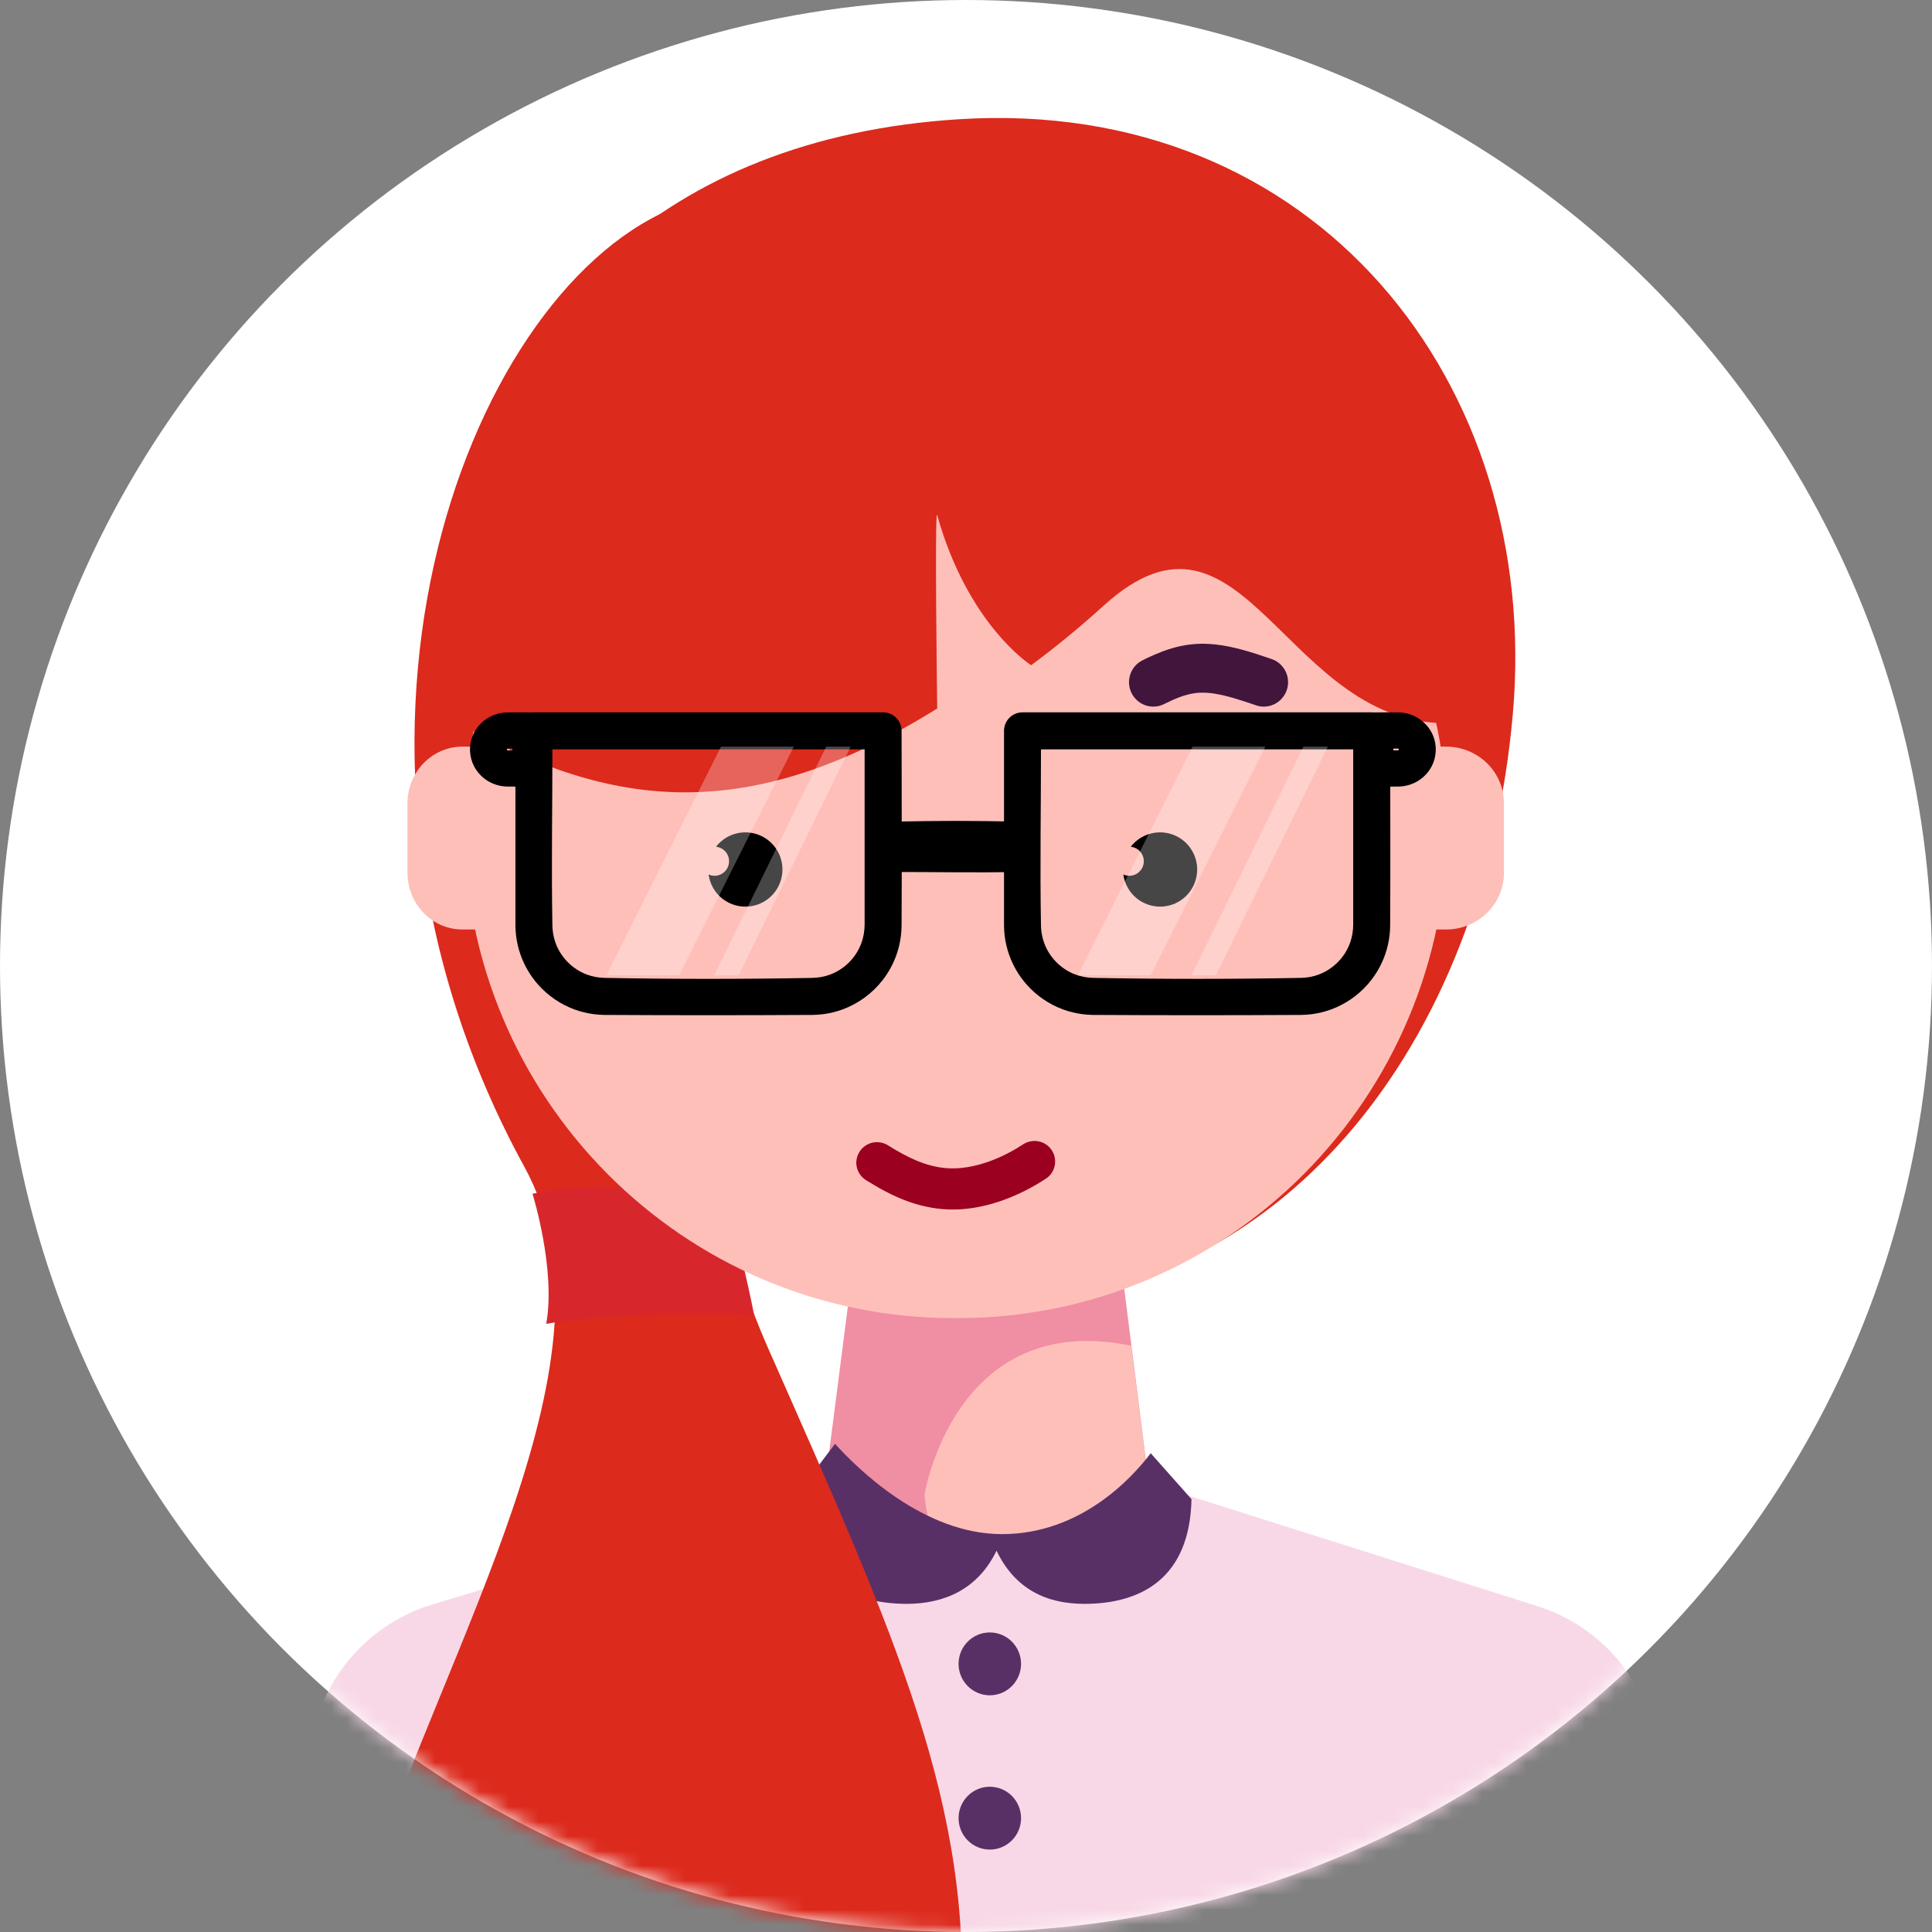
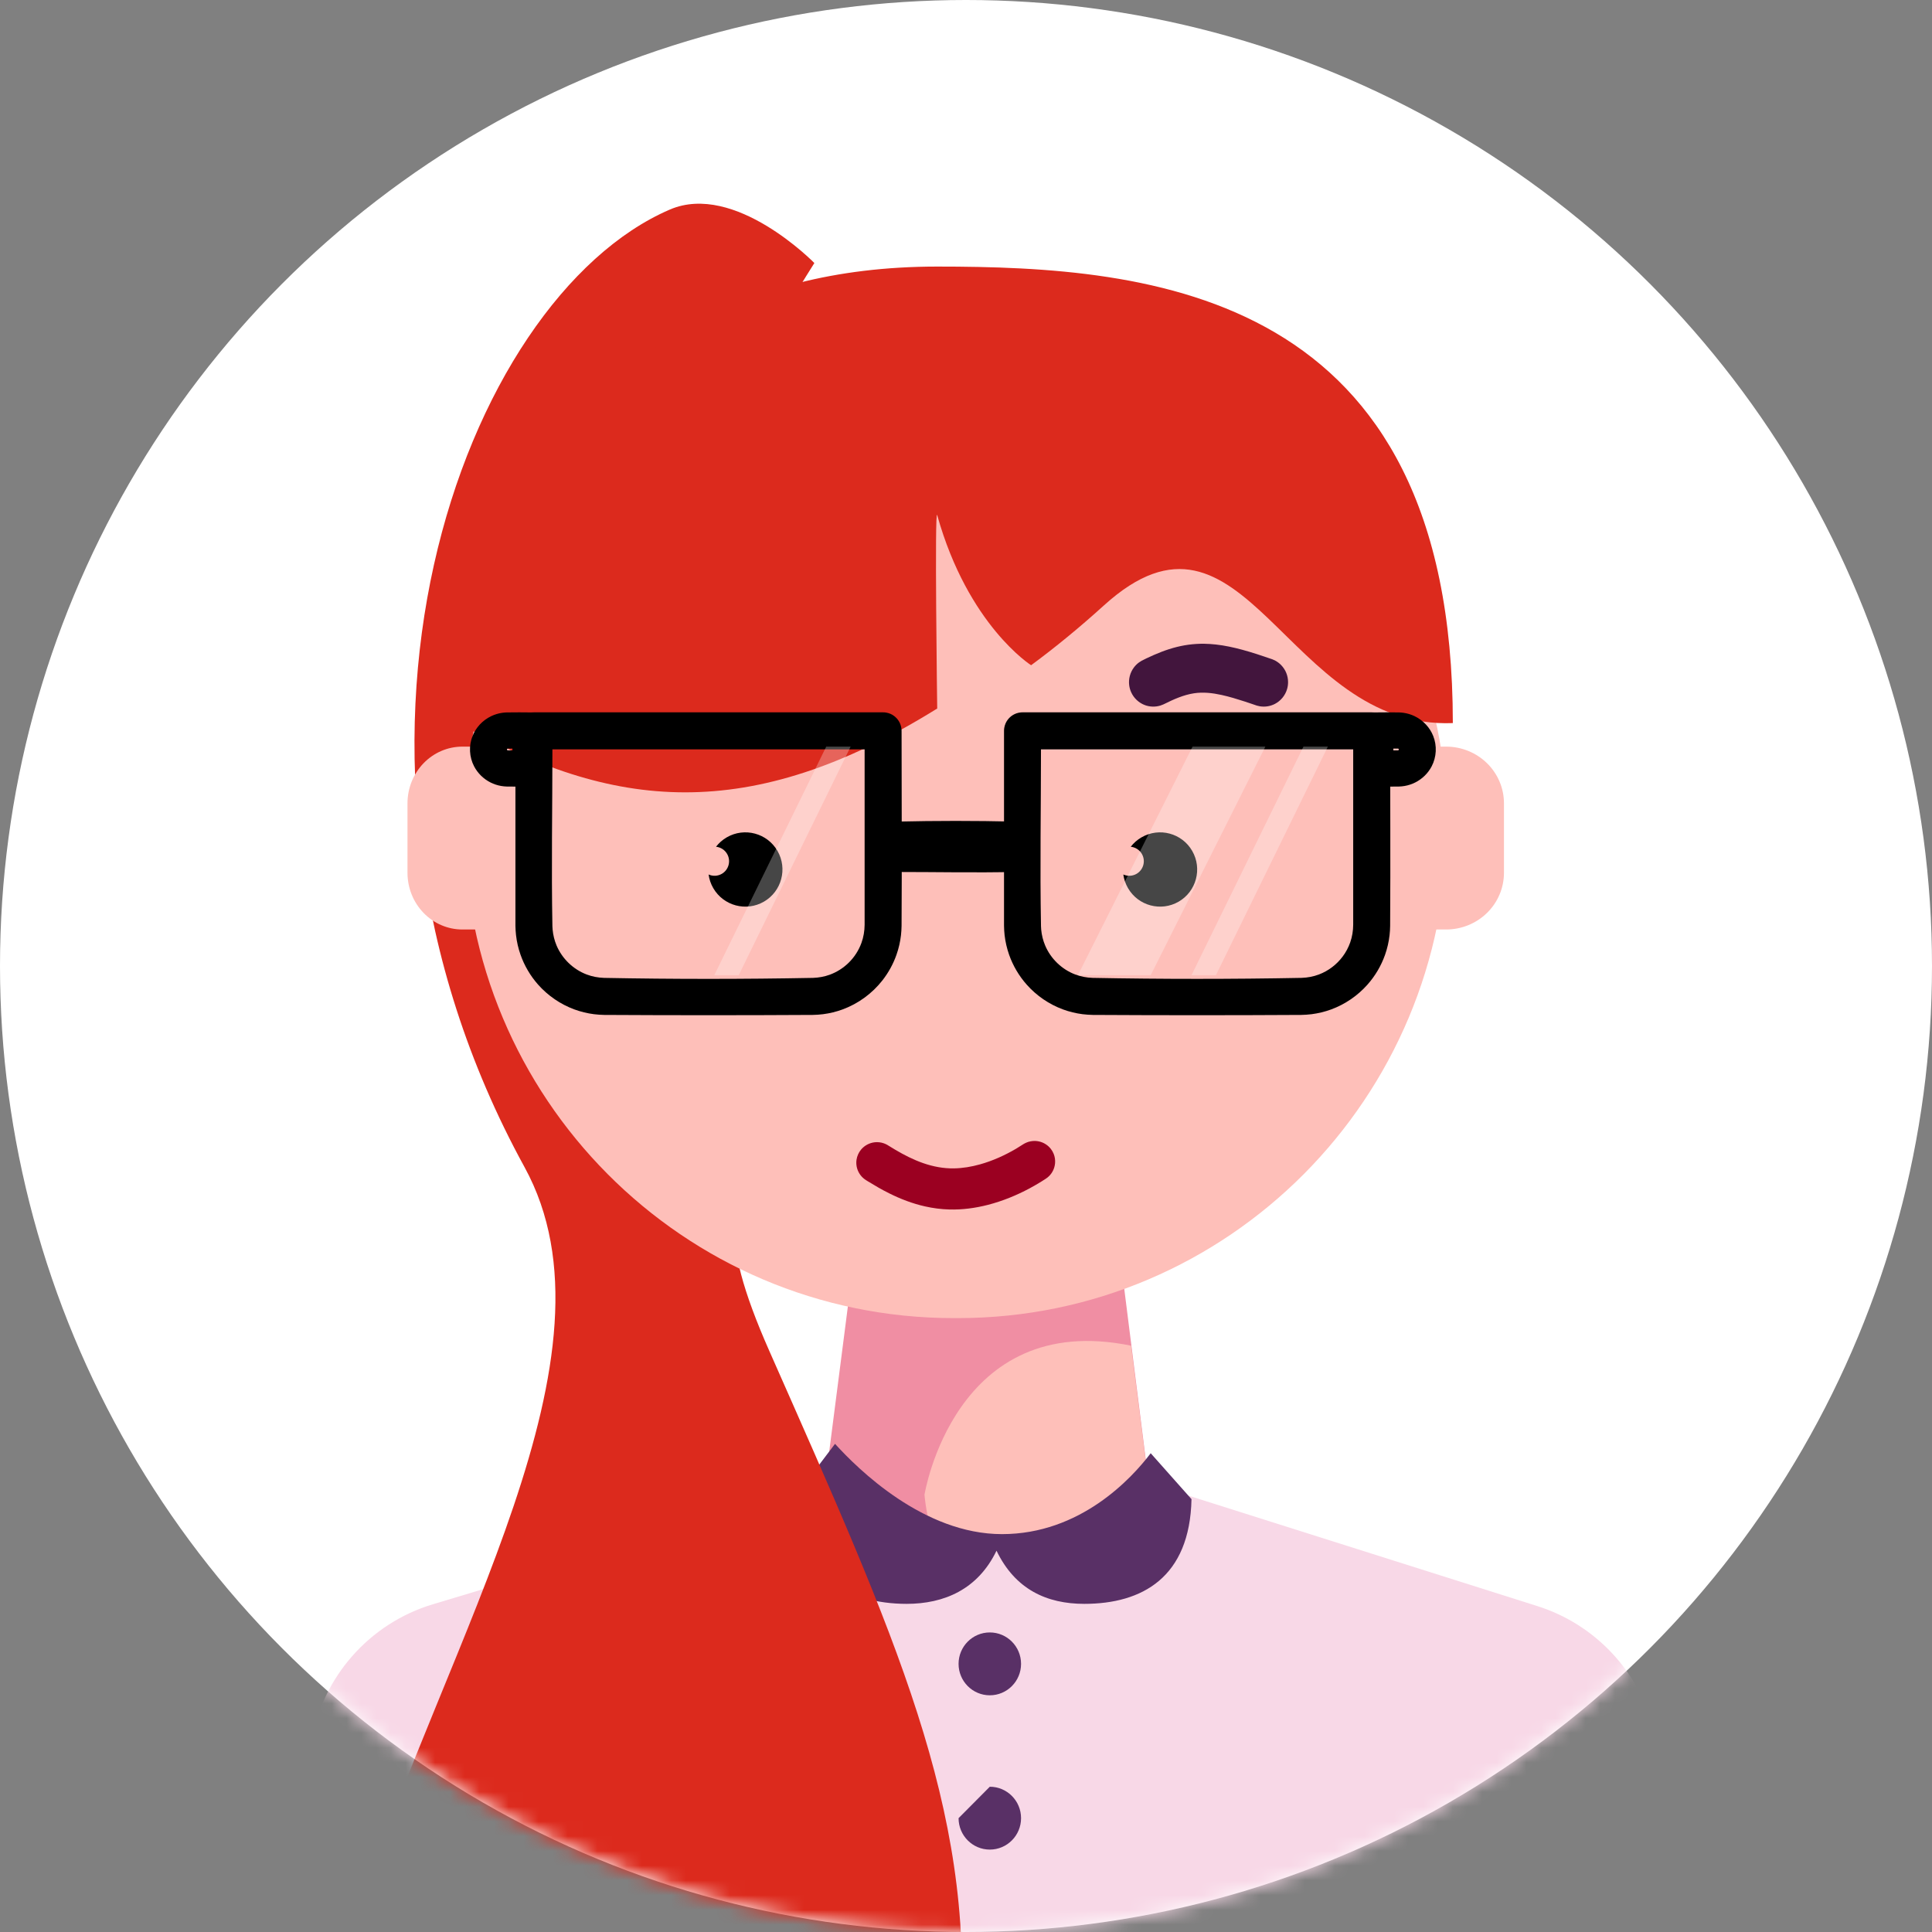
<svg xmlns="http://www.w3.org/2000/svg" xmlns:xlink="http://www.w3.org/1999/xlink" width="131px" height="131px" viewBox="0 0 131 131" version="1.1">
  <rect x="0" y="0" width="131" height="131" fill="#808080" stroke="none" />
  <title>kari-hjelmeland</title>
  <desc>Created with Sketch.</desc>
  <defs>
    <circle id="path-1" cx="65.5" cy="65.5" r="65.5" />
  </defs>
  <g id="Versjoner" stroke="none" stroke-width="1" fill="none" fill-rule="evenodd">
    <g id="Standard" transform="translate(-317, -555)">
      <g id="kari-hjelmeland" transform="translate(317, 555)">
        <mask id="mask-2" fill="white">
          <use xlink:href="#path-1" />
        </mask>
        <use id="Mask" fill="#FFFFFF" xlink:href="#path-1" />
        <g mask="url(#mask-2)" id="kari">
          <g transform="translate(18, 8)">
            <g>
              <path d="M60.054,92.612 C60.054,92.612 76.799,97.913 86.245,100.903 C90.16,102.142 93.154,105.331 94.155,109.327 C96.068,116.955 99,128.65 99,128.65 L-1.13686838e-13,128.65 C-1.13686838e-13,128.65 1.813,117.8 3.086,110.185 C3.832,105.723 7.038,102.075 11.355,100.777 C21.37,97.767 38.516,92.612 38.516,92.612 L60.054,92.612 Z" id="Fill-1" fill="#F8D8E7" fill-rule="nonzero" />
              <path d="M39.937,77.112 L38.136,91.117 C38.136,91.117 41.983,96.875 49.363,96.875 C56.743,96.875 59.708,91.117 59.708,91.117 L57.944,77.112 L39.937,77.112 Z" id="Fill-2" fill="#F08EA3" fill-rule="nonzero" />
              <path d="M44.685,93.356 C44.685,93.356 46.696,80.782 58.692,83.245 L59.708,91.218 C59.708,91.218 56.884,96.875 49.428,96.875 C46.72,96.875 45.196,96.099 45.38,96.264 C45.472,96.348 45.459,96.407 45.38,96.264 C44.851,95.3 44.685,93.356 44.685,93.356 Z" id="Fill-3" fill="#FEBFB9" fill-rule="nonzero" />
              <path d="M60.024,90.537 L62.79,93.65 C62.68,98.957 59.444,100.75 55.52,100.75 C52.989,100.75 50.836,99.78 49.569,97.145 C48.301,99.78 46.004,100.75 43.474,100.75 C39.534,100.75 35.825,98.81 35.825,93.591 L38.619,89.9 C40.171,91.611 44.628,96.022 49.94,96.022 C55.251,96.022 58.73,92.248 60.024,90.537 Z" id="skjorte-krage-mork" fill="#593066" fill-rule="nonzero" />
              <path d="M37.218,9.835 C37.218,9.835 31.829,4.309 27.414,6.211 C13.451,12.226 2.019,42.772 17.567,71.139 C24.534,83.848 12.404,102.849 6.227,121.725 C-7.825,164.661 44.982,164.921 47.139,128.989 C48.009,114.51 42.759,103.057 34.176,83.629 C32.317,79.423 31.689,76.842 31.819,74.906 C32.108,70.559 42.188,67.338 48.619,63.998 C53.255,61.59 33.118,29.857 28.666,30.084 C24.213,30.312 37.218,9.835 37.218,9.835 Z" id="hår-flette" fill="#DC2A1D" fill-rule="nonzero" />
-               <path d="M18.105,72.941 C18.105,72.941 19.699,78.028 19.038,81.763 C24.491,80.844 32.928,80.965 33.114,81.234 C33.3,81.503 31.572,74.251 31.572,74.251 C31.572,74.251 26.628,71.346 18.105,72.941 Z" id="spenne" fill="#D7272D" fill-rule="nonzero" />
-               <path d="M46.973,0.087 C71.264,-1.471 86.547,18.054 84.577,40.423 C82.607,62.783 68.902,80.6 48.132,80.6 C27.362,80.6 11.171,62.879 11.171,40.423 C11.171,27.442 15.229,16.497 23.223,9.28 C29.059,4.011 36.991,0.727 46.973,0.087 Z" id="hår-hode" fill="#DC2A1D" fill-rule="nonzero" />
              <path d="M80.125,48.026 C80.125,29.849 65.463,15.113 47.378,15.113 C46.995,15.113 46.612,15.113 46.229,15.113 C28.144,15.113 13.482,29.849 13.482,48.026 C13.482,48.027 13.482,48.027 13.482,48.028 C13.482,66.445 28.336,81.375 46.66,81.375 C46.755,81.375 46.852,81.375 46.947,81.375 C65.271,81.375 80.125,66.445 80.125,48.028 C80.125,48.027 80.125,48.027 80.125,48.026 Z" id="Fill-8" fill="#FEBFB9" fill-rule="nonzero" />
              <path d="M30.55,49.414 C30.744,49.162 30.989,48.943 31.281,48.775 C32.483,48.08 34.023,48.493 34.718,49.697 C35.412,50.901 34.999,52.443 33.796,53.138 C32.594,53.832 31.055,53.42 30.361,52.216 C30.192,51.923 30.089,51.611 30.047,51.296 C30.325,51.421 30.658,51.415 30.942,51.251 C31.414,50.978 31.575,50.374 31.303,49.902 C31.139,49.617 30.854,49.445 30.55,49.414 Z" id="Fill-9" fill="#000000" fill-rule="nonzero" />
              <path d="M58.671,49.414 C58.866,49.162 59.111,48.943 59.403,48.775 C60.605,48.08 62.144,48.493 62.838,49.697 C63.532,50.901 63.12,52.443 61.918,53.138 C60.715,53.832 59.176,53.42 58.482,52.216 C58.313,51.923 58.21,51.611 58.167,51.296 C58.446,51.421 58.779,51.415 59.064,51.251 C59.535,50.978 59.697,50.374 59.425,49.902 C59.26,49.617 58.975,49.445 58.671,49.414 Z" id="Fill-10" fill="#000000" fill-rule="nonzero" />
              <path d="M52.184,69.362 C52.261,69.367 52.337,69.373 52.414,69.388 C52.591,69.422 52.761,69.491 52.911,69.589 C53.041,69.673 53.156,69.779 53.251,69.9 C53.33,70.001 53.395,70.113 53.443,70.232 C53.609,70.64 53.569,71.112 53.338,71.487 C53.257,71.618 53.154,71.735 53.035,71.833 C52.981,71.877 52.967,71.885 52.91,71.924 C52.767,72.017 52.767,72.017 52.623,72.108 C52.358,72.271 52.09,72.427 51.816,72.575 C50.922,73.053 49.975,73.44 48.992,73.694 C48.137,73.915 47.251,74.034 46.366,74.009 C45.813,73.994 45.263,73.922 44.724,73.801 C43.878,73.611 43.065,73.3 42.292,72.914 C41.798,72.669 41.321,72.391 40.852,72.103 L40.719,72.02 C40.662,71.982 40.647,71.974 40.593,71.931 C40.472,71.835 40.367,71.72 40.284,71.591 C40.186,71.439 40.119,71.27 40.086,71.094 C40.058,70.942 40.055,70.787 40.077,70.635 C40.096,70.508 40.133,70.384 40.186,70.267 C40.238,70.15 40.307,70.041 40.39,69.943 C40.623,69.666 40.962,69.488 41.323,69.451 C41.527,69.431 41.737,69.455 41.931,69.524 C42.004,69.549 42.073,69.583 42.142,69.618 C42.332,69.73 42.517,69.848 42.707,69.961 C43.003,70.135 43.304,70.302 43.613,70.453 C44.252,70.766 44.926,71.016 45.63,71.138 C45.975,71.199 46.326,71.228 46.676,71.223 C47.276,71.214 47.872,71.112 48.448,70.951 C49.304,70.712 50.122,70.343 50.886,69.895 C51.053,69.797 51.216,69.694 51.378,69.588 L51.444,69.548 C51.536,69.499 51.627,69.456 51.726,69.425 C51.826,69.395 51.926,69.378 52.029,69.367 C52.107,69.362 52.106,69.362 52.184,69.362 Z" id="Fill-11" fill="#9B0021" fill-rule="nonzero" />
-               <path d="M32.358,40.3 L25.424,40.3" id="Stroke-12" stroke="#4F0B19" stroke-width="4.5" stroke-linecap="round" stroke-linejoin="round" />
              <path d="M63.647,35.65 C63.915,35.656 64.182,35.671 64.449,35.702 C65.052,35.769 65.646,35.899 66.232,36.057 C66.906,36.24 67.568,36.461 68.228,36.689 L68.293,36.713 C68.358,36.741 68.422,36.769 68.483,36.802 C68.626,36.881 68.758,36.981 68.871,37.099 C69.018,37.251 69.135,37.43 69.215,37.625 C69.295,37.82 69.337,38.031 69.338,38.242 C69.34,38.406 69.317,38.571 69.27,38.727 C69.144,39.157 68.841,39.523 68.445,39.729 C68.3,39.804 68.143,39.857 67.983,39.886 C67.799,39.92 67.61,39.921 67.426,39.891 C67.357,39.879 67.29,39.862 67.222,39.844 C67.095,39.803 66.97,39.758 66.843,39.715 C66.697,39.665 66.551,39.616 66.404,39.568 C65.884,39.4 65.362,39.239 64.828,39.122 C64.214,38.987 63.582,38.913 62.956,39.009 C62.242,39.119 61.573,39.421 60.931,39.741 L60.867,39.77 C60.803,39.797 60.738,39.823 60.67,39.844 C60.492,39.897 60.304,39.92 60.117,39.91 C59.955,39.902 59.793,39.87 59.639,39.814 C59.22,39.661 58.874,39.336 58.694,38.926 C58.627,38.777 58.584,38.616 58.564,38.453 C58.539,38.244 58.554,38.03 58.609,37.826 C58.663,37.622 58.757,37.429 58.883,37.26 C58.981,37.129 59.098,37.012 59.231,36.916 C59.287,36.875 59.346,36.839 59.407,36.803 C59.514,36.747 59.622,36.695 59.731,36.642 C60.399,36.324 61.085,36.042 61.804,35.865 C62.149,35.78 62.499,35.718 62.852,35.684 C63.028,35.667 63.204,35.657 63.382,35.651 C63.515,35.65 63.515,35.65 63.647,35.65 Z" id="Fill-13" fill="#42153D" fill-rule="nonzero" />
              <path d="M78.584,55.025 C78.584,55.025 79.22,55.025 80.056,55.025 C81.096,55.025 82.093,54.62 82.829,53.899 C83.564,53.178 83.977,52.2 83.977,51.181 C83.977,49.683 83.977,47.968 83.977,46.469 C83.977,45.45 83.564,44.472 82.829,43.751 C82.093,43.03 81.096,42.625 80.056,42.625 C79.22,42.625 78.584,42.625 78.584,42.625 L78.584,55.025 Z" id="Fill-14" fill="#FEBFB9" fill-rule="nonzero" />
              <path d="M14.638,42.625 C14.638,42.625 14.087,42.625 13.35,42.625 C12.364,42.625 11.417,43.03 10.72,43.751 C10.022,44.472 9.63,45.45 9.63,46.469 C9.63,47.967 9.63,49.682 9.63,51.181 C9.63,52.2 10.022,53.178 10.72,53.899 C11.417,54.62 12.364,55.025 13.35,55.025 C14.087,55.025 14.638,55.025 14.638,55.025 L14.638,42.625 Z" id="Fill-15" fill="#FEBFB9" fill-rule="nonzero" />
              <path d="M45.548,40.041 C32.804,47.967 23.48,46.943 13.097,41.029 C13.097,35.651 17.634,10.075 45.548,10.075 C60.06,10.075 80.51,11.705 80.51,41.029 C69.118,41.486 66.449,24.345 56.844,33.057 C55.196,34.551 53.553,35.899 51.915,37.106 C51.915,37.106 47.64,34.402 45.548,26.931 C45.361,26.258 45.548,40.041 45.548,40.041 Z" id="hår-panne" fill="#DC2A1D" fill-rule="nonzero" />
              <path d="M49.114,102.688 C50.284,102.688 51.233,103.642 51.233,104.819 C51.233,105.995 50.284,106.95 49.114,106.95 C47.945,106.95 46.996,105.995 46.996,104.819 C46.996,103.642 47.945,102.688 49.114,102.688 Z" id="Fill-17" fill="#593066" fill-rule="nonzero" />
-               <path d="M49.114,113.15 C50.284,113.15 51.233,114.105 51.233,115.281 C51.233,116.457 50.284,117.412 49.114,117.412 C47.945,117.412 46.996,116.457 46.996,115.281 C46.996,114.105 47.945,113.15 49.114,113.15 Z" id="Fill-18" fill="#593066" fill-rule="nonzero" />
+               <path d="M49.114,113.15 C50.284,113.15 51.233,114.105 51.233,115.281 C51.233,116.457 50.284,117.412 49.114,117.412 C47.945,117.412 46.996,116.457 46.996,115.281 Z" id="Fill-18" fill="#593066" fill-rule="nonzero" />
              <path d="M76.855,40.306 C76.963,40.31 77.071,40.318 77.178,40.334 C77.429,40.371 77.674,40.445 77.903,40.553 C78.199,40.693 78.467,40.889 78.688,41.127 C78.897,41.352 79.064,41.614 79.177,41.897 C79.445,42.563 79.407,43.327 79.074,43.964 C78.952,44.197 78.793,44.411 78.604,44.596 C78.415,44.781 78.196,44.938 77.958,45.057 C77.733,45.17 77.49,45.25 77.242,45.293 C77.114,45.316 76.985,45.327 76.855,45.332 C76.298,45.339 75.742,45.34 75.186,45.332 C75.046,45.325 74.91,45.301 74.779,45.252 C74.447,45.129 74.178,44.866 74.052,44.54 C74.002,44.413 73.977,44.279 73.971,44.143 C73.958,43.26 73.958,42.377 73.971,41.495 C73.977,41.358 74.002,41.225 74.052,41.097 C74.178,40.771 74.447,40.508 74.779,40.384 C74.91,40.336 75.046,40.311 75.186,40.306 C75.742,40.297 76.298,40.299 76.855,40.306 Z M76.781,42.879 C76.793,42.879 76.805,42.878 76.816,42.872 C76.826,42.867 76.835,42.859 76.841,42.849 C76.847,42.841 76.849,42.832 76.849,42.821 C76.849,42.811 76.848,42.8 76.842,42.79 C76.837,42.781 76.828,42.772 76.818,42.766 C76.81,42.762 76.802,42.76 76.793,42.759 C76.789,42.759 76.785,42.759 76.781,42.759 L76.477,42.759 L76.477,42.879 C76.578,42.879 76.679,42.879 76.781,42.879 Z" id="Fill-19" fill="#000000" fill-rule="nonzero" />
              <path d="M75.11,40.304 C75.145,40.309 75.179,40.311 75.213,40.317 C75.316,40.334 75.415,40.364 75.51,40.405 C75.829,40.545 76.079,40.818 76.192,41.148 C76.226,41.245 76.247,41.348 76.256,41.451 C76.259,41.486 76.259,41.521 76.26,41.555 C76.26,45.965 76.288,50.375 76.259,54.784 C76.256,54.992 76.244,55.199 76.22,55.406 C76.169,55.859 76.066,56.306 75.915,56.737 C75.653,57.481 75.246,58.171 74.724,58.76 C74.056,59.515 73.202,60.099 72.257,60.446 C71.83,60.602 71.385,60.71 70.935,60.768 C70.703,60.797 70.471,60.811 70.237,60.817 C65.525,60.844 60.813,60.844 56.101,60.817 C55.867,60.811 55.634,60.797 55.403,60.768 C54.952,60.71 54.508,60.602 54.081,60.446 C53.135,60.099 52.282,59.515 51.614,58.76 C51.092,58.171 50.685,57.481 50.423,56.737 C50.272,56.306 50.169,55.859 50.117,55.406 C50.094,55.199 50.082,54.992 50.079,54.784 L50.078,54.71 L50.078,41.555 L50.082,41.451 C50.086,41.417 50.089,41.382 50.095,41.349 C50.112,41.246 50.142,41.146 50.183,41.051 C50.323,40.732 50.595,40.481 50.924,40.368 C51.022,40.334 51.124,40.313 51.227,40.304 C51.261,40.301 51.297,40.301 51.331,40.3 L75.007,40.3 C75.041,40.301 75.076,40.303 75.11,40.304 Z M52.584,42.81 C52.584,46.806 52.51,50.804 52.585,54.799 C52.588,54.876 52.592,54.953 52.598,55.03 C52.633,55.4 52.721,55.763 52.866,56.107 C53.245,57.005 53.992,57.727 54.902,58.073 C55.281,58.217 55.68,58.292 56.085,58.305 C60.807,58.395 65.531,58.395 70.253,58.305 C70.657,58.292 71.057,58.217 71.436,58.073 C72.072,57.831 72.633,57.405 73.04,56.859 C73.258,56.568 73.43,56.245 73.551,55.902 C73.687,55.516 73.751,55.111 73.754,54.702 L73.754,42.81 C66.697,42.81 59.641,42.81 52.584,42.81 Z" id="Fill-20" fill="#000000" fill-rule="nonzero" />
              <path d="M50.83,47.709 C50.902,47.713 50.972,47.72 51.042,47.733 C51.229,47.767 51.41,47.836 51.574,47.936 C51.719,48.023 51.849,48.132 51.961,48.261 C52.058,48.371 52.14,48.494 52.206,48.627 C52.415,49.048 52.447,49.553 52.292,50 C52.227,50.187 52.13,50.361 52.008,50.514 C51.871,50.686 51.702,50.828 51.512,50.931 C51.365,51.012 51.206,51.068 51.042,51.098 C50.972,51.111 50.902,51.118 50.83,51.122 C48.17,51.183 45.509,51.125 42.849,51.125 C42.778,51.122 42.707,51.119 42.636,51.109 C42.448,51.084 42.265,51.023 42.096,50.931 C41.97,50.863 41.852,50.776 41.747,50.675 C41.395,50.337 41.199,49.842 41.219,49.341 C41.227,49.167 41.259,48.994 41.316,48.831 C41.381,48.644 41.477,48.47 41.6,48.317 C41.737,48.145 41.907,48.003 42.096,47.9 C42.243,47.82 42.402,47.763 42.565,47.733 C42.636,47.72 42.707,47.713 42.778,47.709 C45.461,47.647 48.146,47.647 50.83,47.709 Z" id="Fill-21" fill="#000000" fill-rule="nonzero" />
              <path d="M41.982,40.304 C42.016,40.309 42.051,40.311 42.085,40.317 C42.187,40.334 42.287,40.364 42.382,40.405 C42.7,40.545 42.951,40.818 43.064,41.148 C43.097,41.245 43.119,41.348 43.127,41.451 C43.13,41.486 43.13,41.521 43.132,41.555 C43.132,45.965 43.16,50.375 43.131,54.785 C43.127,54.993 43.115,55.199 43.092,55.406 C43.04,55.859 42.938,56.307 42.786,56.737 C42.565,57.366 42.24,57.956 41.83,58.479 C41.132,59.369 40.189,60.057 39.128,60.446 C38.702,60.603 38.257,60.711 37.807,60.768 C37.575,60.798 37.342,60.812 37.109,60.817 C32.397,60.844 27.684,60.844 22.971,60.817 C22.739,60.812 22.506,60.798 22.275,60.768 C21.824,60.711 21.379,60.603 20.952,60.446 C20.007,60.1 19.153,59.515 18.485,58.761 C17.963,58.171 17.556,57.48 17.295,56.737 C17.143,56.307 17.04,55.859 16.989,55.406 C16.965,55.199 16.954,54.992 16.949,54.785 L16.949,54.71 L16.949,41.555 L16.954,41.451 C16.957,41.417 16.96,41.382 16.966,41.349 C16.983,41.246 17.013,41.146 17.055,41.051 C17.194,40.732 17.466,40.481 17.795,40.368 C17.893,40.334 17.996,40.313 18.099,40.304 C18.133,40.301 18.167,40.301 18.203,40.3 L41.879,40.3 C41.913,40.301 41.947,40.303 41.982,40.304 Z M19.456,42.81 C19.456,46.806 19.381,50.804 19.456,54.8 C19.459,54.877 19.463,54.953 19.47,55.03 C19.505,55.401 19.592,55.764 19.737,56.107 C20.117,57.005 20.863,57.726 21.773,58.073 C22.152,58.218 22.552,58.292 22.957,58.306 C27.678,58.396 32.402,58.396 37.124,58.306 C37.514,58.293 37.9,58.223 38.267,58.089 C38.742,57.914 39.179,57.637 39.542,57.282 C39.925,56.908 40.223,56.447 40.407,55.944 C40.553,55.546 40.623,55.126 40.626,54.702 L40.626,42.81 C33.569,42.81 26.512,42.81 19.456,42.81 Z" id="Fill-22" fill="#000000" fill-rule="nonzero" />
              <path d="M18.036,40.306 C18.175,40.311 18.311,40.336 18.442,40.384 C18.775,40.508 19.044,40.771 19.17,41.097 C19.219,41.225 19.244,41.358 19.25,41.495 C19.264,42.377 19.264,43.26 19.25,44.143 C19.244,44.279 19.219,44.413 19.17,44.54 C19.044,44.866 18.775,45.129 18.442,45.252 C18.311,45.301 18.175,45.325 18.036,45.332 C17.479,45.34 16.923,45.339 16.367,45.332 C16.236,45.327 16.108,45.316 15.98,45.293 C15.731,45.25 15.489,45.17 15.264,45.057 C15.026,44.938 14.807,44.781 14.618,44.596 C14.429,44.411 14.27,44.197 14.148,43.964 C13.815,43.327 13.777,42.562 14.045,41.896 C14.159,41.614 14.325,41.352 14.533,41.127 C14.755,40.889 15.023,40.693 15.319,40.553 C15.548,40.445 15.793,40.371 16.043,40.334 C16.151,40.318 16.259,40.31 16.367,40.306 C16.923,40.299 17.479,40.297 18.036,40.306 Z M16.745,42.759 C16.644,42.759 16.542,42.759 16.441,42.759 C16.431,42.759 16.422,42.759 16.413,42.762 C16.403,42.765 16.393,42.772 16.386,42.781 C16.379,42.789 16.375,42.798 16.373,42.809 C16.372,42.821 16.372,42.832 16.378,42.844 C16.382,42.853 16.39,42.862 16.398,42.868 C16.407,42.874 16.416,42.877 16.427,42.878 C16.431,42.879 16.436,42.879 16.441,42.879 L16.745,42.879 C16.745,42.839 16.745,42.799 16.745,42.759 Z" id="Fill-23" fill="#000000" fill-rule="nonzero" />
-               <polygon id="Fill-24" fill-opacity="0.277" fill="#FFFFFF" fill-rule="nonzero" points="35.825 42.625 30.889 42.625 23.113 58.125 28.049 58.125" />
              <polygon id="Fill-25" fill-opacity="0.277" fill="#FFFFFF" fill-rule="nonzero" points="67.798 42.625 62.861 42.625 55.086 58.125 60.023 58.125" />
              <polygon id="Fill-26" fill-opacity="0.277" fill="#FFFFFF" fill-rule="nonzero" points="39.677 42.625 38.022 42.625 30.432 58.125 32.088 58.125" />
              <polygon id="Fill-27" fill-opacity="0.277" fill="#FFFFFF" fill-rule="nonzero" points="72.035 42.625 70.38 42.625 62.79 58.125 64.445 58.125" />
            </g>
          </g>
        </g>
      </g>
    </g>
  </g>
</svg>